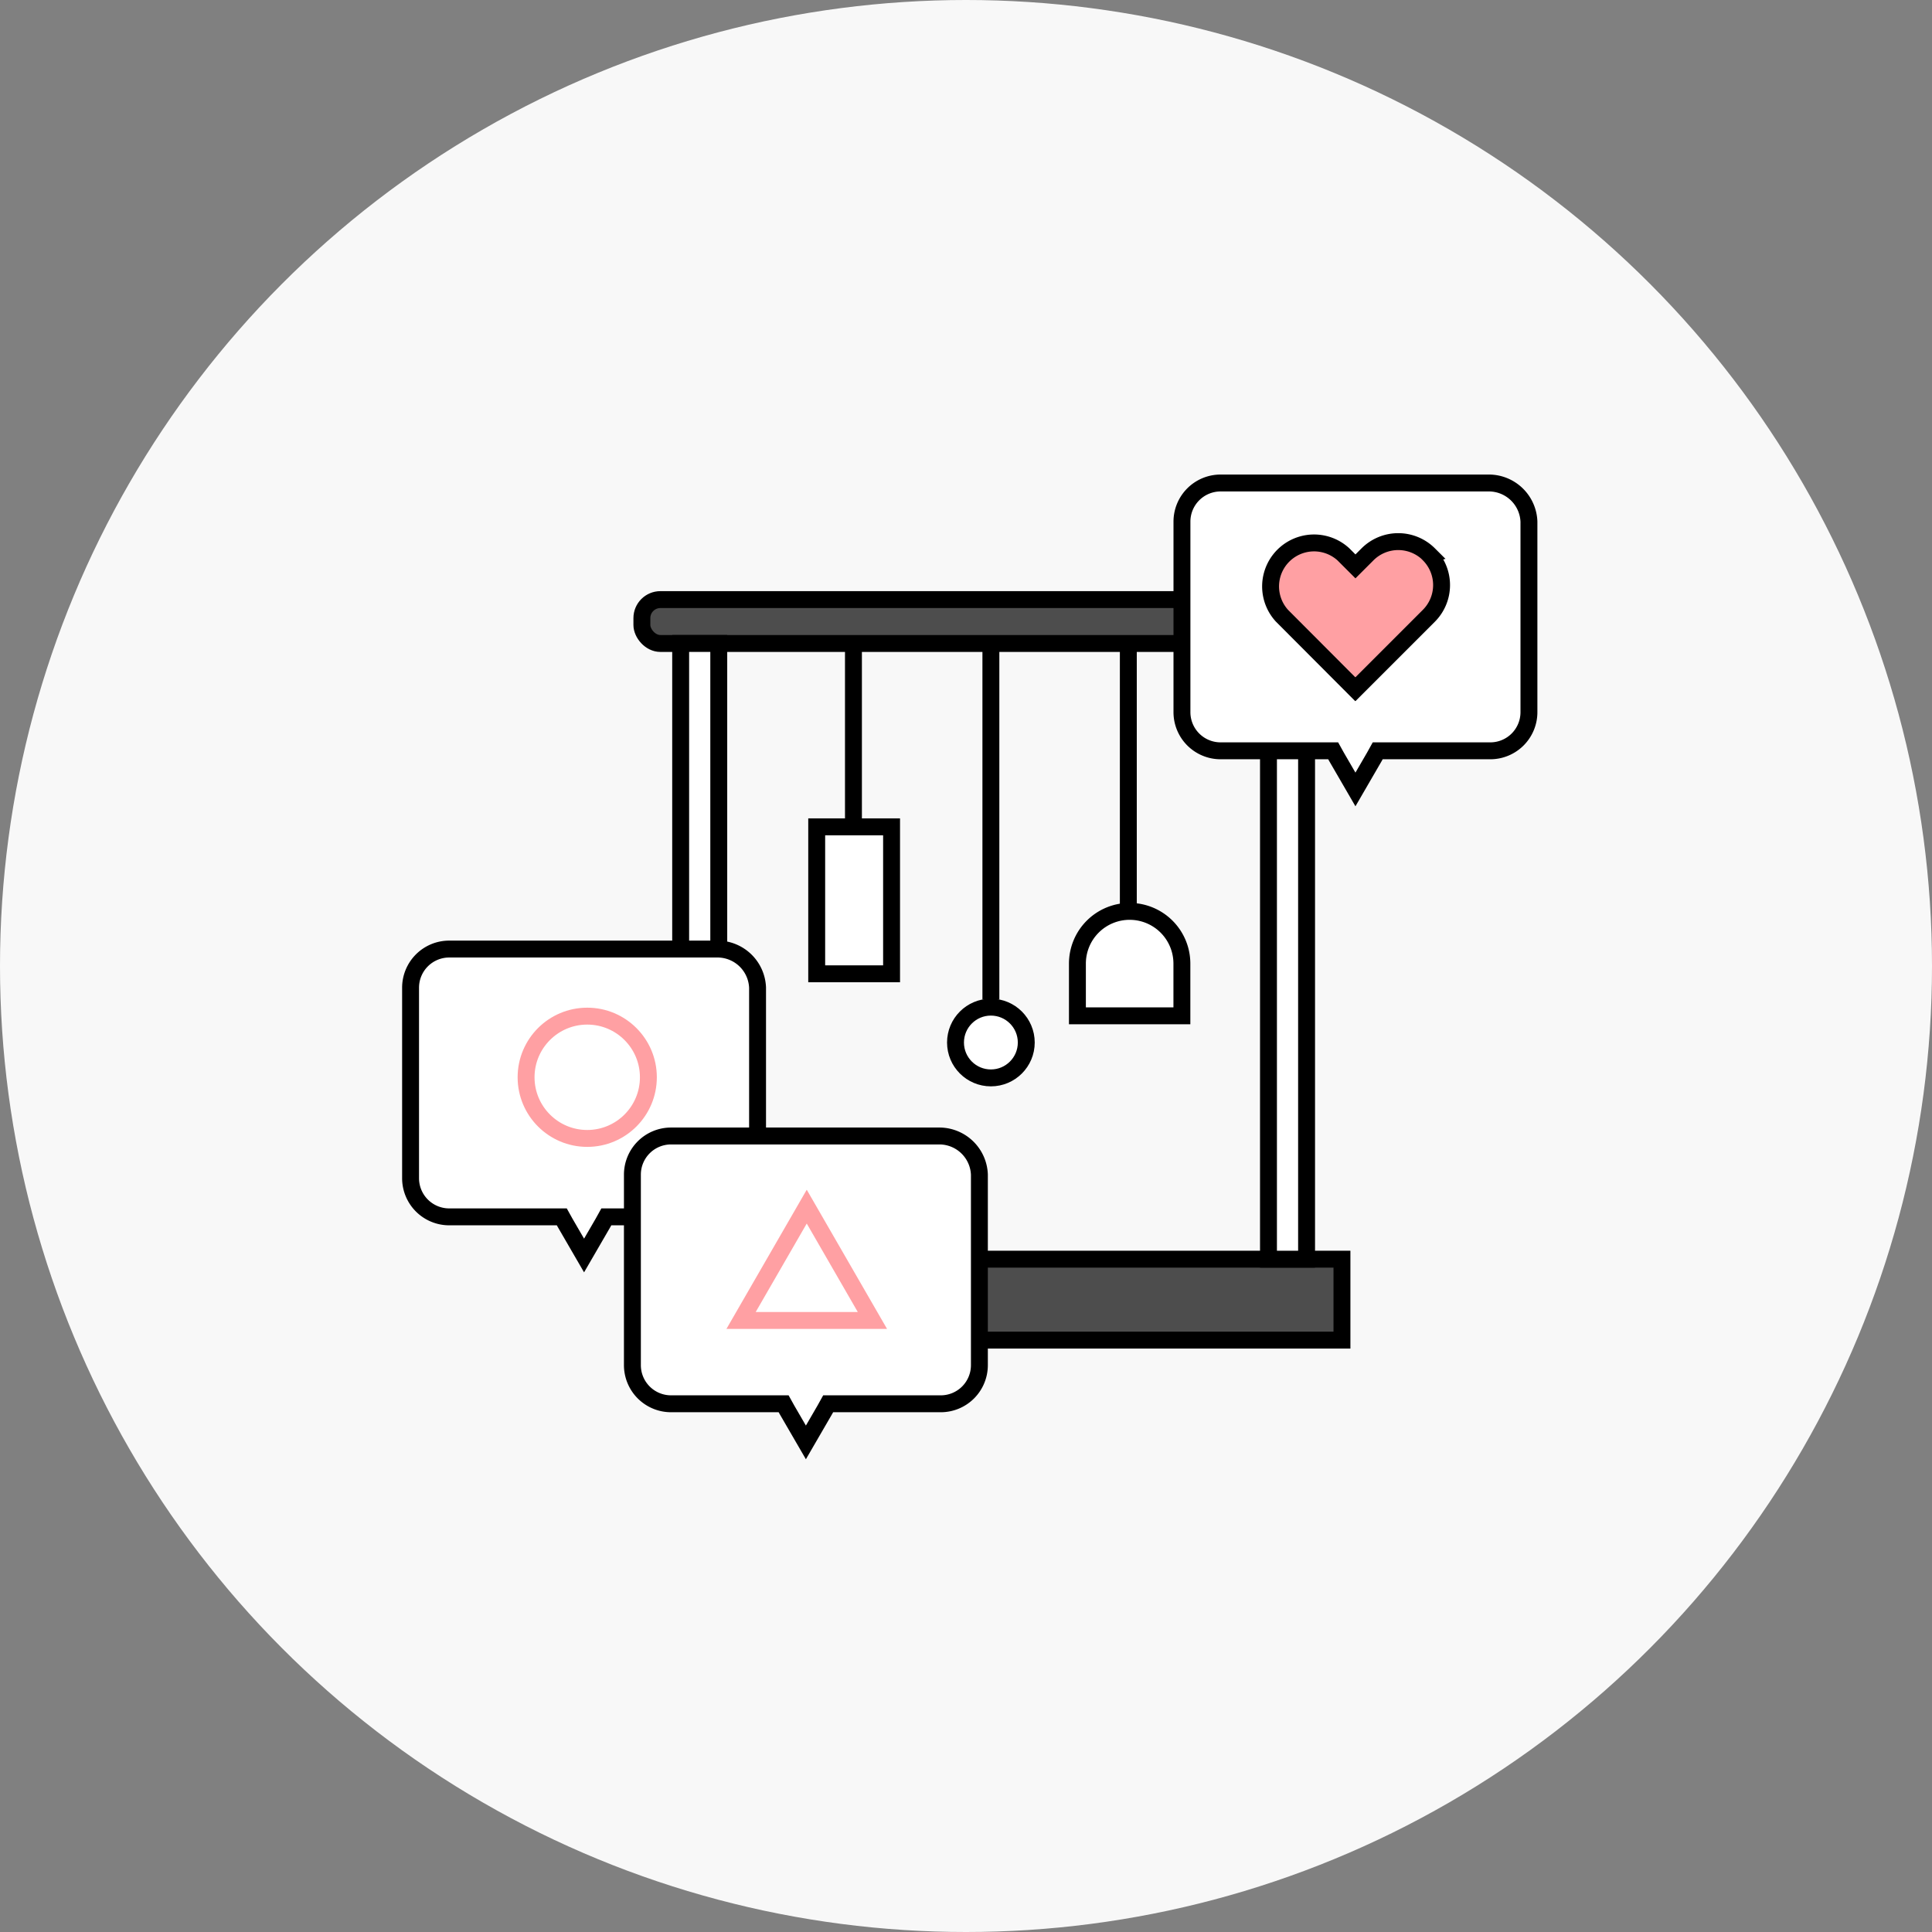
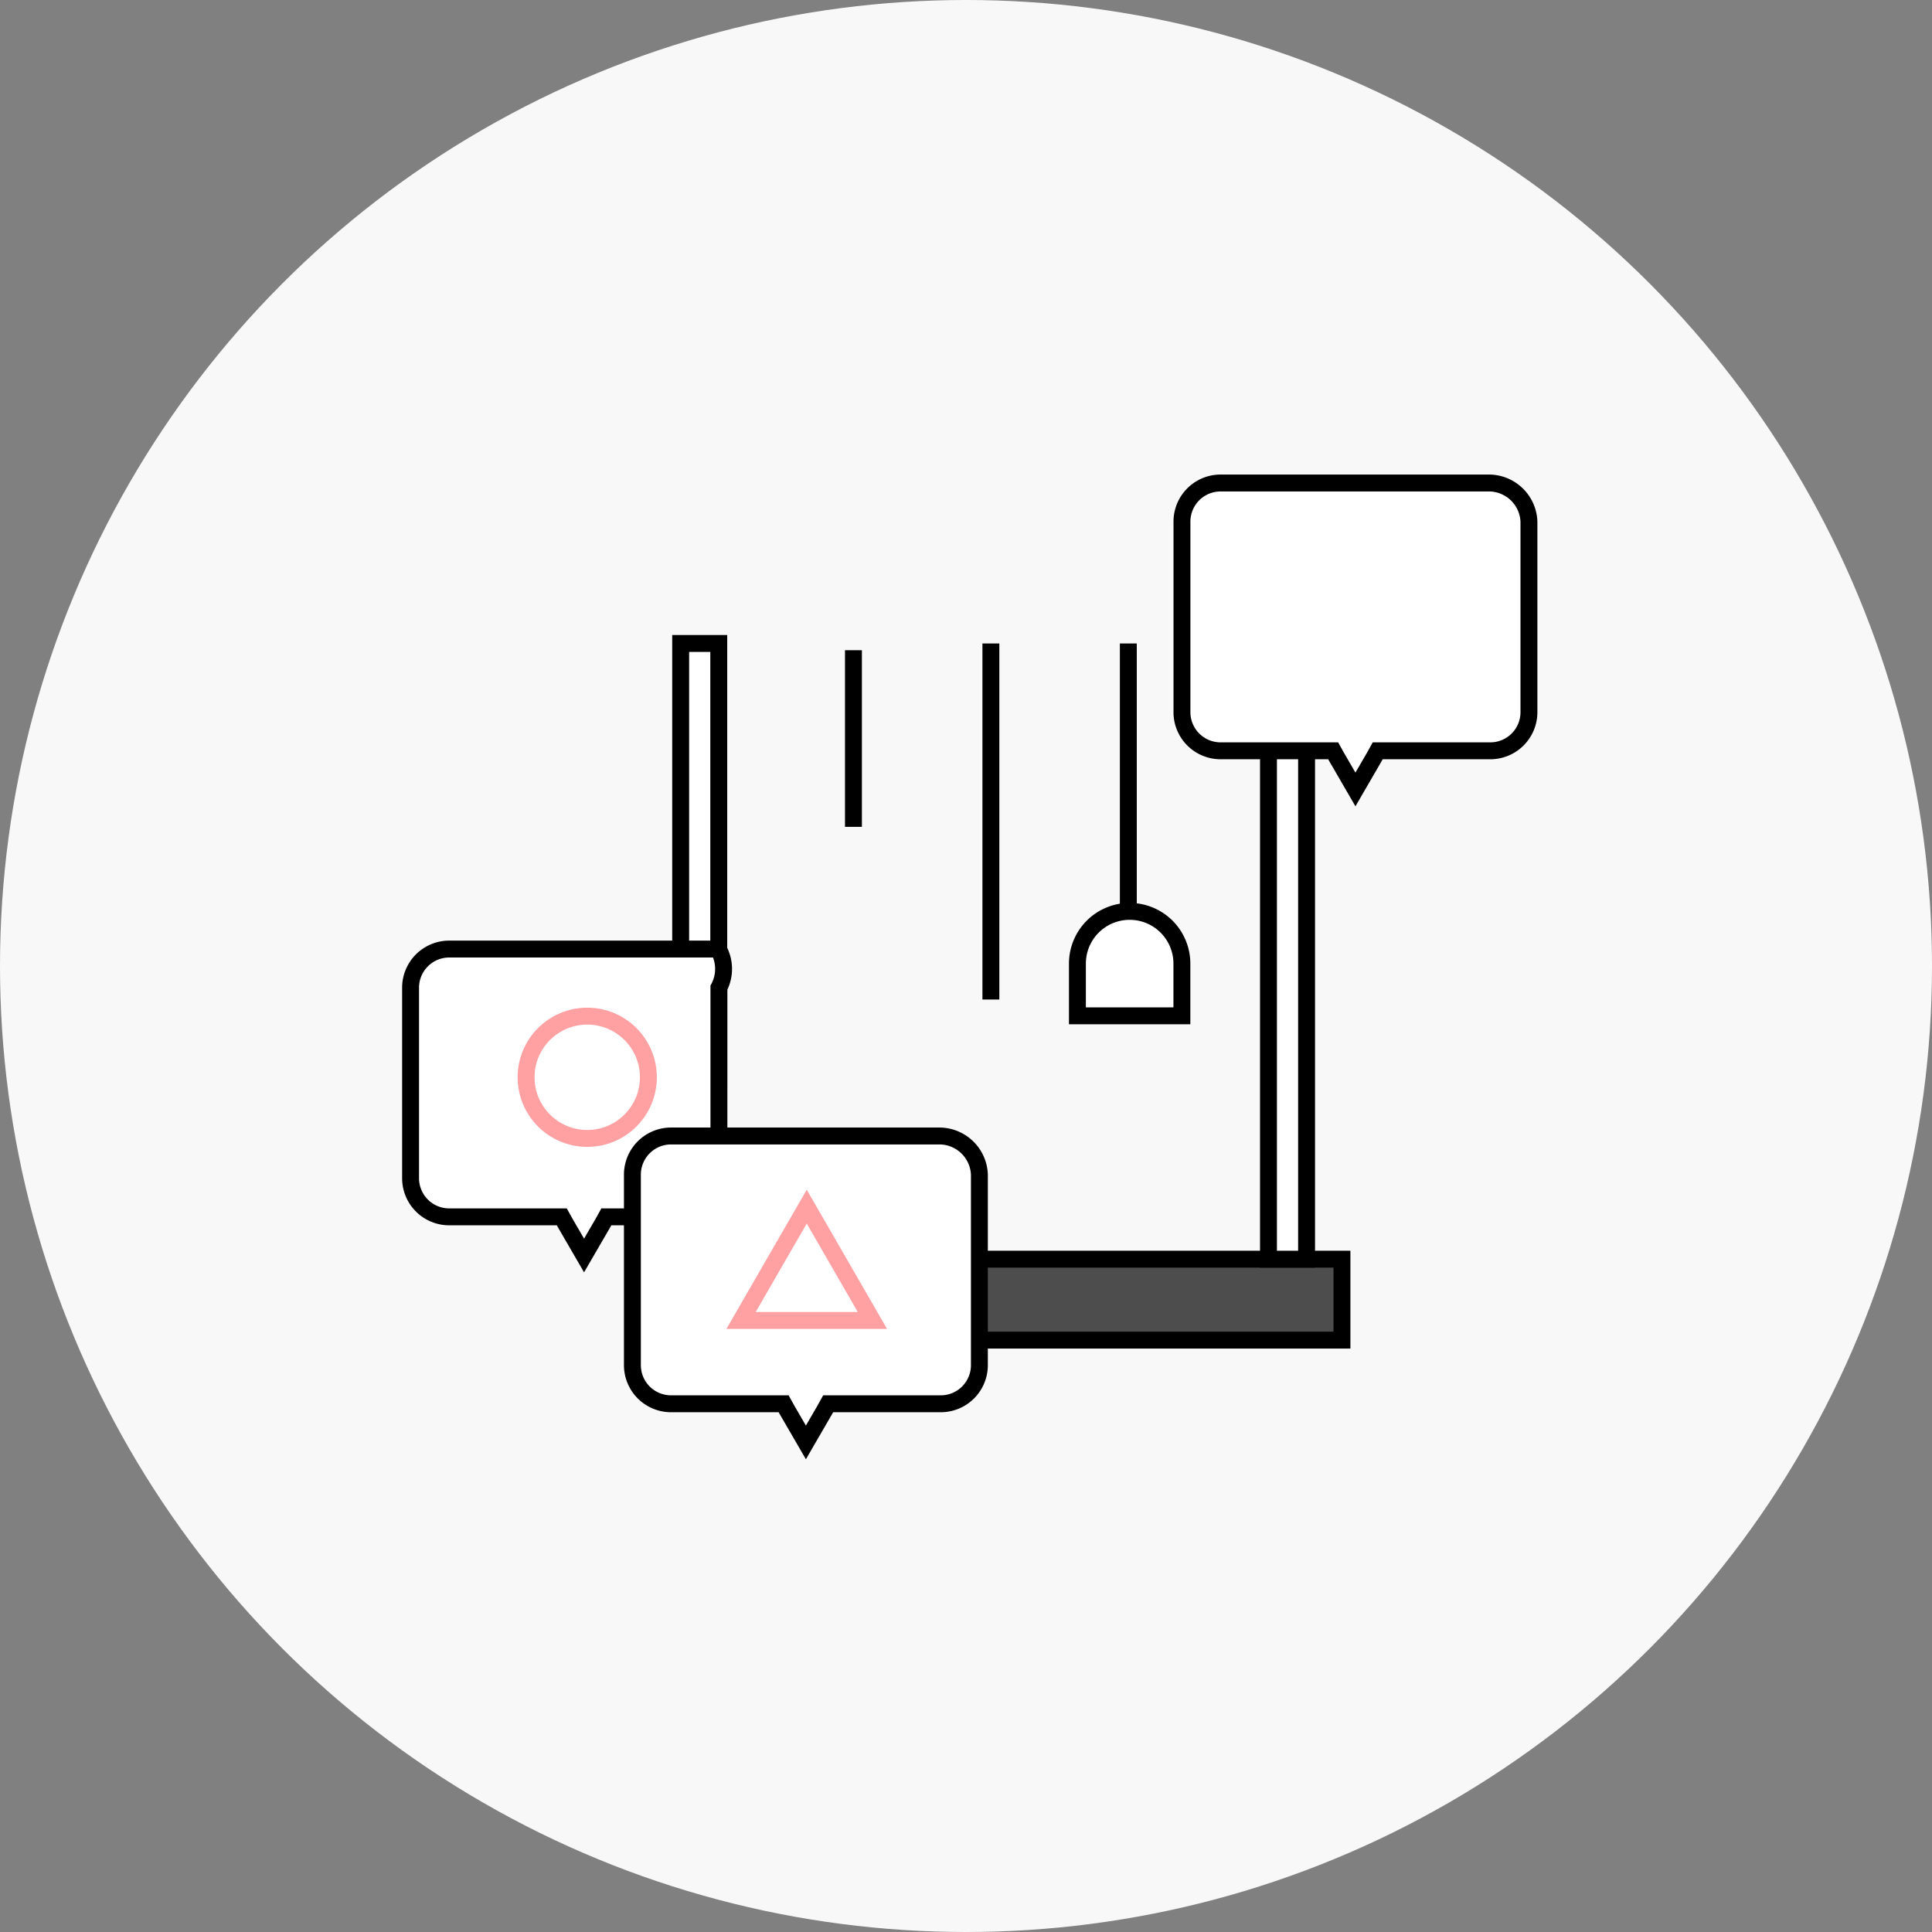
<svg xmlns="http://www.w3.org/2000/svg" width="160" height="160" viewBox="0 0 160 160">
  <rect x="0" y="0" width="160" height="160" fill="#808080" stroke="none" />
  <g id="그룹_4383" data-name="그룹 4383" transform="translate(-380 -1197.002)">
    <circle id="타원_600" data-name="타원 600" cx="80" cy="80" r="80" transform="translate(380 1197.002)" fill="#f8f8f8" />
    <g id="그룹_2596" data-name="그룹 2596" transform="translate(414 1237.002)">
      <g id="그룹_1589" data-name="그룹 1589" transform="translate(19.158 9.656)">
        <rect id="사각형_1282" data-name="사각형 1282" width="32.736" height="6.702" transform="translate(25.241 54.624)" fill="#4d4d4d" stroke="#000" stroke-miterlimit="10" stroke-width="1.4" />
-         <rect id="사각형_1283" data-name="사각형 1283" width="57.977" height="3.634" rx="1.534" fill="#4d4d4d" stroke="#000" stroke-miterlimit="10" stroke-width="1.4" />
        <rect id="사각형_1284" data-name="사각형 1284" width="3.155" height="50.992" transform="translate(51.892 3.633)" fill="#fff" stroke="#000" stroke-miterlimit="10" stroke-width="1.4" />
        <rect id="사각형_1285" data-name="사각형 1285" width="3.155" height="35.84" transform="translate(3.212 3.633)" fill="#fff" stroke="#000" stroke-miterlimit="10" stroke-width="1.4" />
        <line id="선_211" data-name="선 211" y2="14.628" transform="translate(17.521 4.192)" fill="none" stroke="#000" stroke-miterlimit="10" stroke-width="1.4" />
        <line id="선_212" data-name="선 212" y2="29.487" transform="translate(28.903 3.633)" fill="none" stroke="#000" stroke-miterlimit="10" stroke-width="1.4" />
        <line id="선_213" data-name="선 213" y2="22.283" transform="translate(40.285 3.633)" fill="none" stroke="#000" stroke-miterlimit="10" stroke-width="1.4" />
-         <path id="패스_1293" data-name="패스 1293" d="M1202.248,597.286v-12.17h6.2v12.17h-6.2Z" transform="translate(-1187.77 -566.296)" fill="#fff" stroke="#000" stroke-miterlimit="10" stroke-width="1.4" />
        <path id="패스_1294" data-name="패스 1294" d="M1229.5,592.549a4.325,4.325,0,0,0-4.327,4.325h0V601.2h8.652v-4.326A4.327,4.327,0,0,0,1229.5,592.549Z" transform="translate(-1189.104 -566.729)" fill="#fff" stroke="#000" stroke-miterlimit="10" stroke-width="1.4" />
-         <ellipse id="타원_152" data-name="타원 152" cx="2.93" cy="2.93" rx="2.93" ry="2.93" transform="translate(25.973 33.751)" fill="#fff" stroke="#000" stroke-miterlimit="10" stroke-width="1.4" />
      </g>
      <g id="그룹_2168" data-name="그룹 2168" transform="translate(0 0)">
-         <path id="패스_1682" data-name="패스 1682" d="M1192.023,595.863h-22.286a3.2,3.2,0,0,0-3.2,3.2h0v15.778a3.2,3.2,0,0,0,3.2,3.2h9.324l.271.488,1.573,2.712,1.573-2.712.271-.488h9.324a3.2,3.2,0,0,0,3.2-3.2h0V599.062A3.324,3.324,0,0,0,1192.023,595.863Z" transform="translate(-1166.535 -557.266)" fill="#fff" stroke="#000" stroke-miterlimit="10" stroke-width="1.4" />
+         <path id="패스_1682" data-name="패스 1682" d="M1192.023,595.863h-22.286a3.2,3.2,0,0,0-3.2,3.2h0v15.778a3.2,3.2,0,0,0,3.2,3.2h9.324l.271.488,1.573,2.712,1.573-2.712.271-.488h9.324h0V599.062A3.324,3.324,0,0,0,1192.023,595.863Z" transform="translate(-1166.535 -557.266)" fill="#fff" stroke="#000" stroke-miterlimit="10" stroke-width="1.4" />
        <path id="패스_1678" data-name="패스 1678" d="M1211.528,612.3h-22.285a3.2,3.2,0,0,0-3.2,3.2h0v15.777a3.2,3.2,0,0,0,3.2,3.2h9.324l.271.488,1.573,2.711,1.573-2.711.271-.488h9.324a3.2,3.2,0,0,0,3.2-3.2h0V615.5A3.324,3.324,0,0,0,1211.528,612.3Z" transform="translate(-1167.67 -558.222)" fill="#fff" stroke="#000" stroke-miterlimit="10" stroke-width="1.4" />
        <path id="패스_1679" data-name="패스 1679" d="M1259.848,554.882h-22.284a3.2,3.2,0,0,0-3.2,3.2h0v15.779a3.2,3.2,0,0,0,3.2,3.2h9.324l.271.488,1.573,2.712,1.573-2.712.271-.488h9.324a3.2,3.2,0,0,0,3.2-3.2h0V558.081A3.325,3.325,0,0,0,1259.848,554.882Z" transform="translate(-1170.48 -554.882)" fill="#fff" stroke="#000" stroke-miterlimit="10" stroke-width="1.4" />
-         <path id="패스_1680" data-name="패스 1680" d="M1255.271,561.088h0a3.6,3.6,0,0,0-5.086,0l-1,1-1-1a3.6,3.6,0,0,0-5.086,5.086l6.065,6.081.012-.012.012.012,6.075-6.075a3.6,3.6,0,0,0,0-5.09Z" transform="translate(-1170.932 -555.182)" fill="#ffa0a3" stroke="#000" stroke-miterlimit="10" stroke-width="1.4" />
      </g>
      <g id="타원_336" data-name="타원 336" transform="translate(8.868 43.452)" fill="#fff" stroke="#ffa0a3" stroke-width="1.4">
        <ellipse cx="5.764" cy="5.764" rx="5.764" ry="5.764" stroke="none" />
        <ellipse cx="5.764" cy="5.764" rx="5.064" ry="5.064" fill="none" />
      </g>
      <g id="다각형_10" data-name="다각형 10" transform="translate(26.16 58.527)" fill="#fff">
        <path d="M 12.09 10.828 L 1.212 10.828 L 6.651 1.401 L 12.09 10.828 Z" stroke="none" />
        <path d="M 6.651 2.802 L 2.424 10.128 L 10.878 10.128 L 6.651 2.802 M 6.651 2.86102294921875e-06 L 13.302 11.528 L 2.86102294921875e-06 11.528 L 6.651 2.86102294921875e-06 Z" stroke="none" fill="#ffa0a3" />
      </g>
    </g>
  </g>
</svg>